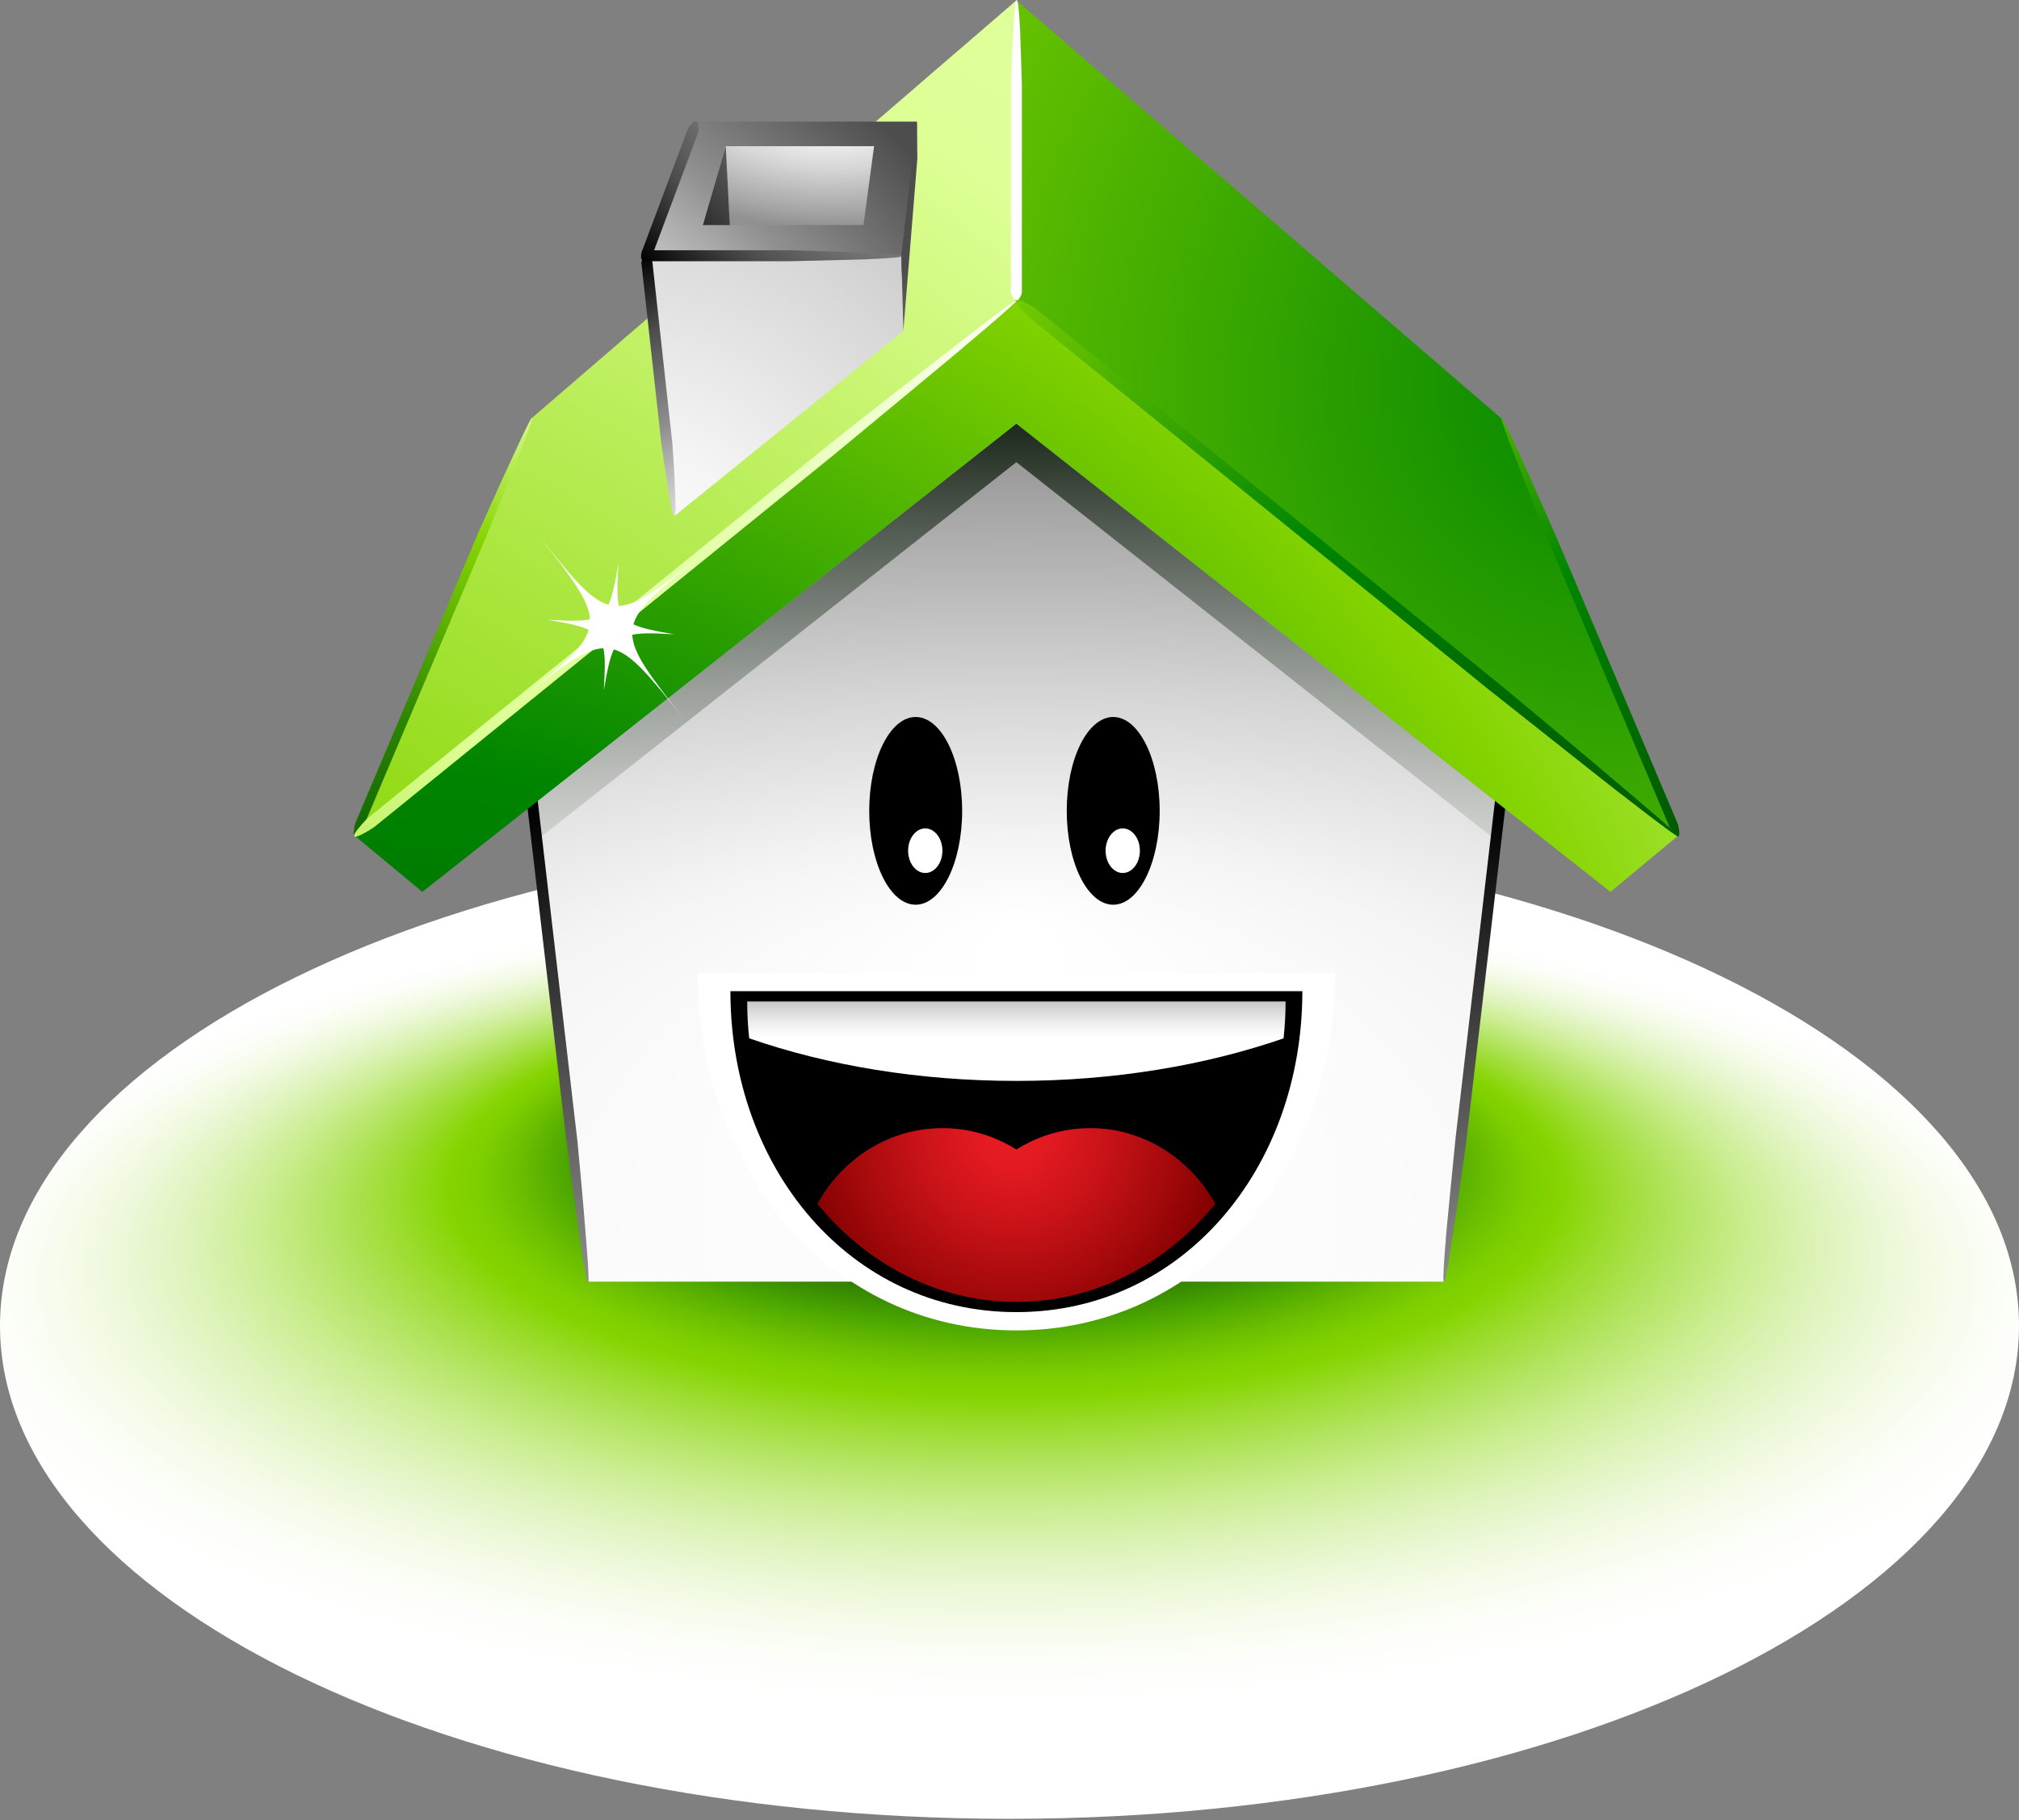
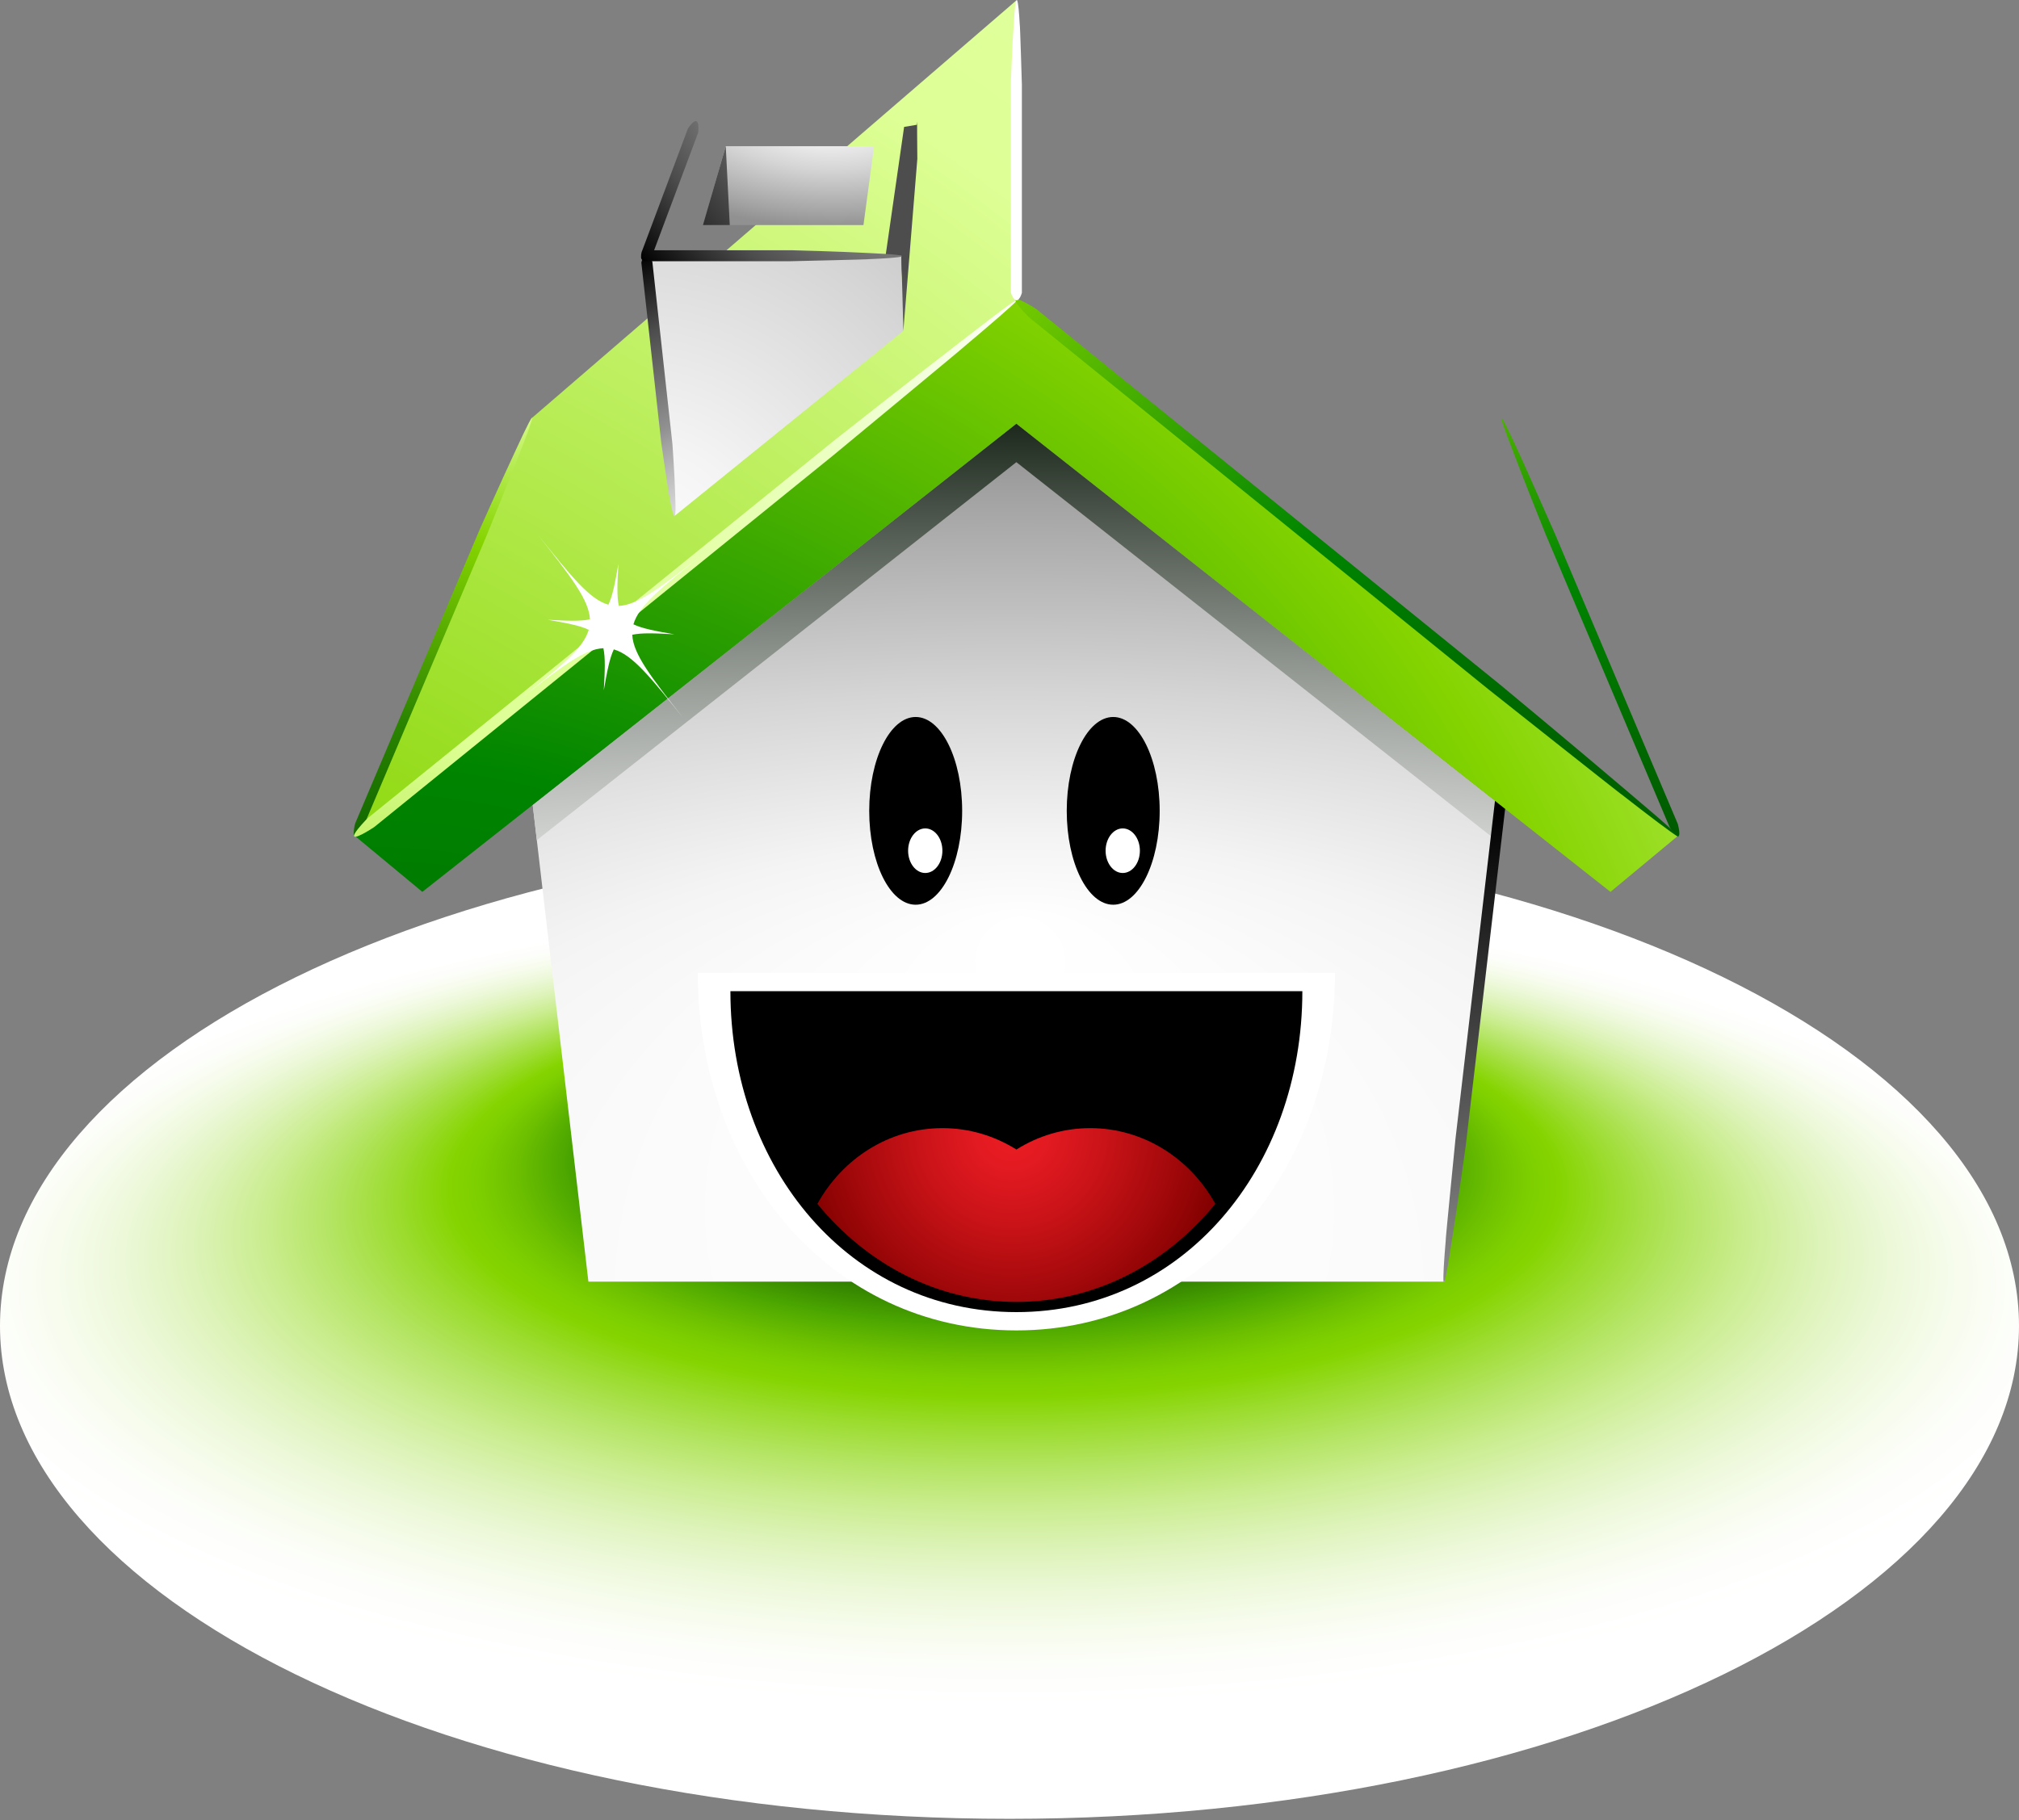
<svg xmlns="http://www.w3.org/2000/svg" version="1.1" id="Layer_1" x="0px" y="0px" viewBox="0 0 600 541" style="enable-background:new 0 0 600 541;" xml:space="preserve">
  <rect x="0" y="0" width="600" height="541" fill="#808080" stroke="none" />
  <g>
    <radialGradient id="SVGID_1_" cx="-96.59" cy="613.369" r="1.2" fx="-96.598" fy="614.078" gradientTransform="matrix(289.126 -4.500000e-03 -1.000000e-04 -109.069 28226.584 67293.453)" gradientUnits="userSpaceOnUse">
      <stop offset="0.242" style="stop-color:#003A00" />
      <stop offset="0.368" style="stop-color:#49A300" />
      <stop offset="0.373" style="stop-color:#4DA700" />
      <stop offset="0.414" style="stop-color:#6CBF00" />
      <stop offset="0.448" style="stop-color:#7ECF00" />
      <stop offset="0.472" style="stop-color:#85D400" />
      <stop offset="0.512" style="stop-color:#99DB29" />
      <stop offset="0.572" style="stop-color:#B3E461" />
      <stop offset="0.633" style="stop-color:#CBED91" />
      <stop offset="0.692" style="stop-color:#DDF3B9" />
      <stop offset="0.751" style="stop-color:#ECF8D8" />
      <stop offset="0.808" style="stop-color:#F7FCED" />
      <stop offset="0.862" style="stop-color:#FDFEFB" />
      <stop offset="0.912" style="stop-color:#FFFFFF" />
    </radialGradient>
    <path style="fill:url(#SVGID_1_);" d="M0,394.09c0,80.93,134.31,146.52,299.99,146.52l0,0c165.69,0,300.01-65.59,300.01-146.52l0,0   c0-80.92-134.32-146.55-300.01-146.55l0,0C134.31,247.54,0,313.17,0,394.09z" />
    <radialGradient id="SVGID_2_" cx="299.311" cy="1877.836" r="1748.5" fx="303.188" fy="273.583" gradientUnits="userSpaceOnUse">
      <stop offset="0" style="stop-color:#FFFFFF" />
      <stop offset="0.168" style="stop-color:#F4F4F4" />
      <stop offset="0.468" style="stop-color:#D5D5D5" />
      <stop offset="0.862" style="stop-color:#A4A4A4" />
      <stop offset="1" style="stop-color:#919191" />
    </radialGradient>
    <path style="fill:url(#SVGID_2_);" d="M302.04,125.92l143.74,113.32l-16.55,141.71H174.86l-16.55-141.7L302.04,125.92z" />
    <radialGradient id="SVGID_3_" cx="299.311" cy="5142.466" r="5016.55" fx="295.24" fy="282.981" gradientUnits="userSpaceOnUse">
      <stop offset="0" style="stop-color:#F7F7F7" />
      <stop offset="0.098" style="stop-color:#ECECEC" />
      <stop offset="0.274" style="stop-color:#CDCFCD" />
      <stop offset="0.506" style="stop-color:#9BA09B" />
      <stop offset="0.782" style="stop-color:#576057" />
      <stop offset="1" style="stop-color:#1D291D" />
    </radialGradient>
    <polygon style="fill:url(#SVGID_3_);" points="302.04,125.92 158.31,239.24 159.53,249.72 302.04,137.37 444.56,249.72 445.78,239.23  " />
    <radialGradient id="SVGID_4_" cx="-26.962" cy="489.259" r="760.656" gradientUnits="userSpaceOnUse">
      <stop offset="0" style="stop-color:#00A300" />
      <stop offset="0.313" style="stop-color:#85D400" />
      <stop offset="0.714" style="stop-color:#DEFF96" />
      <stop offset="0.766" style="stop-color:#DFFF9A" />
      <stop offset="0.824" style="stop-color:#E4FFA8" />
      <stop offset="0.883" style="stop-color:#EAFFBE" />
      <stop offset="0.944" style="stop-color:#F4FFDC" />
      <stop offset="1" style="stop-color:#FFFFFF" />
    </radialGradient>
    <polygon style="fill:url(#SVGID_4_);" points="105.41,248.42 157.95,124.34 302.04,0.12 302.04,89.17  " />
    <radialGradient id="SVGID_5_" cx="481.397" cy="114.426" r="881.609" gradientUnits="userSpaceOnUse">
      <stop offset="0" style="stop-color:#008500" />
      <stop offset="0.313" style="stop-color:#85D400" />
      <stop offset="0.714" style="stop-color:#DEFF96" />
      <stop offset="0.766" style="stop-color:#DFFF9A" />
      <stop offset="0.824" style="stop-color:#E4FFA8" />
      <stop offset="0.883" style="stop-color:#EAFFBE" />
      <stop offset="0.944" style="stop-color:#F4FFDC" />
      <stop offset="1" style="stop-color:#FFFFFF" />
    </radialGradient>
-     <polygon style="fill:url(#SVGID_5_);" points="302.04,89.17 302.04,0.12 446.13,124.34 498.67,248.42  " />
    <radialGradient id="SVGID_6_" cx="509.817" cy="898.119" r="660.377" fx="478.082" fy="484.704" gradientUnits="userSpaceOnUse">
      <stop offset="0" style="stop-color:#FFFFFF" />
      <stop offset="0.071" style="stop-color:#F4F4F4" />
      <stop offset="0.198" style="stop-color:#D5D5D5" />
      <stop offset="0.365" style="stop-color:#A4A4A4" />
      <stop offset="0.423" style="stop-color:#919191" />
      <stop offset="0.742" style="stop-color:#404040" />
      <stop offset="1" style="stop-color:#000000" />
    </radialGradient>
    <path style="fill:url(#SVGID_6_);" d="M444.64,234.89c0.03-0.27,0.04-0.37,0.16-0.71c0.75-2.4,2.34-5.79,3.06,0.21c0.01,0.11,0.05,0.63,0.03,0.88   c-0.17,1.43-12.29,105.11-12.29,105.11s-2.31,16.86-4.19,28.64c-3.04,20.02-2.82,11.9-1.75-0.6c-0.23,1.29,2.87-29.87,2.87-29.87   S444.47,236.33,444.64,234.89z" />
    <radialGradient id="SVGID_7_" cx="237.389" cy="909.537" r="674.801" fx="204.96" fy="487.092" gradientUnits="userSpaceOnUse">
      <stop offset="0" style="stop-color:#FFFFFF" />
      <stop offset="0.071" style="stop-color:#F4F4F4" />
      <stop offset="0.198" style="stop-color:#D5D5D5" />
      <stop offset="0.365" style="stop-color:#A4A4A4" />
      <stop offset="0.423" style="stop-color:#919191" />
      <stop offset="0.742" style="stop-color:#404040" />
      <stop offset="1" style="stop-color:#000000" />
    </radialGradient>
-     <path style="fill:url(#SVGID_7_);" d="M155.82,232.07c-0.03-0.28-0.04-0.38-0.01-0.75c0.17-2.56,0.92-6.3,3.02-0.51c0.04,0.11,0.19,0.61,0.23,0.87   c0.17,1.46,12.53,107.42,12.53,107.42s1.68,17.3,2.6,29.47c1.71,20.62,0.03,12.49-1.84-0.19c0.08,1.34-4.17-30.38-4.17-30.38   S155.99,233.55,155.82,232.07z" />
    <radialGradient id="SVGID_8_" cx="112.077" cy="412.717" r="628.662" gradientUnits="userSpaceOnUse">
      <stop offset="0" style="stop-color:#005600" />
      <stop offset="0.297" style="stop-color:#008500" />
      <stop offset="0.604" style="stop-color:#85D400" />
      <stop offset="0.846" style="stop-color:#DEFF96" />
      <stop offset="0.874" style="stop-color:#DFFF9A" />
      <stop offset="0.905" style="stop-color:#E4FFA8" />
      <stop offset="0.937" style="stop-color:#EAFFBE" />
      <stop offset="0.97" style="stop-color:#F4FFDC" />
      <stop offset="1" style="stop-color:#FFFFFF" />
    </radialGradient>
    <polygon style="fill:url(#SVGID_8_);" points="302.04,89.17 498.67,248.42 478.59,265.09 445.78,239.23 302.04,125.92 158.31,239.24    125.51,265.09 105.41,248.42  " />
    <radialGradient id="SVGID_9_" cx="115.385" cy="267.979" r="182.489" gradientUnits="userSpaceOnUse">
      <stop offset="0" style="stop-color:#005600" />
      <stop offset="0.297" style="stop-color:#2C8500" />
      <stop offset="0.604" style="stop-color:#85D400" />
      <stop offset="0.846" style="stop-color:#DEFF96" />
      <stop offset="0.874" style="stop-color:#DFFF9A" />
      <stop offset="0.905" style="stop-color:#E4FFA8" />
      <stop offset="0.937" style="stop-color:#EAFFBE" />
      <stop offset="0.97" style="stop-color:#F4FFDC" />
      <stop offset="1" style="stop-color:#FFFFFF" />
    </radialGradient>
    <path style="fill:url(#SVGID_9_);" d="M107.99,245.7c-0.09,0.22-0.13,0.3-0.31,0.57c-1.2,1.88-3.31,4.44-2.31-0.83c0.02-0.1,0.13-0.55,0.21-0.76   c0.5-1.19,36.88-87.08,36.88-87.08s6.17-13.89,10.69-23.55c7.57-16.44,5.28-9.55,1.2,0.89c0.51-1.06-10,24.88-10,24.88   S108.5,244.5,107.99,245.7z" />
    <radialGradient id="SVGID_10_" cx="77.131" cy="477.889" r="455.858" gradientUnits="userSpaceOnUse">
      <stop offset="0" style="stop-color:#36A300" />
      <stop offset="0.313" style="stop-color:#85D400" />
      <stop offset="0.582" style="stop-color:#DEFF96" />
      <stop offset="0.658" style="stop-color:#DFFF9A" />
      <stop offset="0.742" style="stop-color:#E4FFA8" />
      <stop offset="0.829" style="stop-color:#EAFFBE" />
      <stop offset="0.918" style="stop-color:#F4FFDC" />
      <stop offset="1" style="stop-color:#FFFFFF" />
    </radialGradient>
    <path style="fill:url(#SVGID_10_);" d="M111.57,245.54c-0.36,0.29-0.48,0.39-1,0.7c-3.51,2.25-8.89,5.07-2.12-2.22c0.13-0.13,0.73-0.75,1.06-1.03   c1.88-1.52,138.01-111.76,138.01-111.76s22.39-17.7,38.26-29.91c26.83-20.83,16.74-11.73,0.62,1.82   c1.75-1.33-38.74,32.17-38.74,32.17S113.46,244,111.57,245.54z" />
    <radialGradient id="SVGID_11_" cx="494.007" cy="255.709" r="299.69" gradientUnits="userSpaceOnUse">
      <stop offset="0" style="stop-color:#005600" />
      <stop offset="0.297" style="stop-color:#008500" />
      <stop offset="0.604" style="stop-color:#85D400" />
      <stop offset="0.846" style="stop-color:#DEFF96" />
      <stop offset="0.874" style="stop-color:#DFFF9A" />
      <stop offset="0.905" style="stop-color:#E4FFA8" />
      <stop offset="0.937" style="stop-color:#EAFFBE" />
      <stop offset="0.97" style="stop-color:#F4FFDC" />
      <stop offset="1" style="stop-color:#FFFFFF" />
    </radialGradient>
    <path style="fill:url(#SVGID_11_);" d="M498.51,244.68c0.09,0.22,0.13,0.3,0.2,0.62c0.52,2.17,0.88,5.47-2.2,1.08c-0.06-0.08-0.3-0.47-0.4-0.68   c-0.5-1.19-36.86-87.08-36.86-87.08s-5.68-14.1-9.47-24.07c-6.54-16.87-3.19-10.44,1.47-0.24c-0.4-1.1,10.91,24.5,10.91,24.5   S498,243.48,498.51,244.68z" />
    <radialGradient id="SVGID_12_" cx="464.955" cy="258.336" r="416.267" gradientUnits="userSpaceOnUse">
      <stop offset="0" style="stop-color:#005600" />
      <stop offset="0.297" style="stop-color:#008500" />
      <stop offset="0.604" style="stop-color:#85D400" />
      <stop offset="0.846" style="stop-color:#DEFF96" />
      <stop offset="0.874" style="stop-color:#DFFF9A" />
      <stop offset="0.905" style="stop-color:#E4FFA8" />
      <stop offset="0.937" style="stop-color:#EAFFBE" />
      <stop offset="0.97" style="stop-color:#F4FFDC" />
      <stop offset="1" style="stop-color:#FFFFFF" />
    </radialGradient>
    <path style="fill:url(#SVGID_12_);" d="M306.14,94.59c-0.35-0.29-0.48-0.39-0.9-0.83c-2.92-2.96-6.81-7.64,1.73-2.54   c0.16,0.09,0.88,0.56,1.23,0.82c1.88,1.52,137.99,111.78,137.99,111.78s21.97,18.22,37.21,31.21c25.95,21.91,14.95,13.93-1.65,0.99   c1.66,1.44-39.52-31.21-39.52-31.21S308.03,96.13,306.14,94.59z" />
    <path style="fill:#FFFFFF;" d="M303.68,86.85c0,0.16,0,0.22-0.08,0.43c-0.46,1.46-1.65,3.55-3.06,0.09c-0.03-0.06-0.12-0.36-0.13-0.52   c0-0.85,0.01-62.5,0.01-62.5s0.34-10.04,0.83-17.09c0.7-11.95,1.42-7.17,1.81,0.23c0.07-0.77,0.62,17.72,0.62,17.72   S303.68,85.99,303.68,86.85z" />
    <path style="fill:#FFFFFF;" d="M188.24,185.57c1.58-5.53,8.24-10.89,20.52-20.72c-12.37,9.71-19.12,14.97-24.86,15.25   c-0.61-2.79-0.46-6.73-0.12-12.53c-0.99,5.73-1.75,9.59-2.98,12.17c-5.53-1.58-10.9-8.24-20.72-20.51   c9.71,12.36,14.97,19.12,15.24,24.85c-2.79,0.61-6.72,0.47-12.53,0.13c5.72,0.99,9.59,1.75,12.17,2.98   c-1.58,5.52-8.24,10.89-20.51,20.72c12.37-9.71,19.12-14.97,24.86-15.25c0.61,2.79,0.46,6.73,0.12,12.53   c0.99-5.72,1.75-9.59,2.98-12.17c5.52,1.58,10.89,8.23,20.72,20.51c-9.71-12.37-14.97-19.12-15.24-24.86   c2.79-0.61,6.72-0.47,12.53-0.13C194.68,187.56,190.82,186.8,188.24,185.57z" />
    <g>
      <path style="fill:#FFFFFF;" d="M396.72,289.17c0,58.69-39.6,106.27-94.67,106.27c-55.09,0-94.68-47.58-94.68-106.27H396.72z" />
      <g>
        <path d="M258.31,241.01c0-15.4,6.18-27.9,13.8-27.9c7.64,0,13.82,12.5,13.82,27.9c0,15.42-6.19,27.9-13.82,27.9     C264.48,268.91,258.31,256.44,258.31,241.01z" />
        <path d="M317.01,241.01c0-15.4,6.18-27.9,13.81-27.9c7.62,0,13.81,12.5,13.81,27.9c0,15.42-6.19,27.9-13.81,27.9     C323.18,268.91,317.01,256.44,317.01,241.01z" />
        <path d="M387.03,294.61c0,52.68-35.55,95.39-84.98,95.39c-49.45,0-84.99-42.71-84.99-95.39H387.03z" />
        <linearGradient id="SVGID_13_" gradientUnits="userSpaceOnUse" x1="302.043" y1="308.586" x2="302.043" y2="274.739">
          <stop offset="0" style="stop-color:#FFFFFF" />
          <stop offset="0.085" style="stop-color:#F6F6F6" />
          <stop offset="0.226" style="stop-color:#DCDCDC" />
          <stop offset="0.407" style="stop-color:#B2B2B2" />
          <stop offset="0.619" style="stop-color:#797979" />
          <stop offset="0.855" style="stop-color:#303030" />
          <stop offset="1" style="stop-color:#000000" />
        </linearGradient>
-         <path style="fill:url(#SVGID_13_);" d="M222.05,297.66c0,3.73,0.2,7.38,0.6,10.97c23.2,8.04,50.35,12.65,79.4,12.65c29,0,56.17-4.61,79.4-12.65     c0.38-3.59,0.6-7.25,0.6-10.97H222.05z" />
        <radialGradient id="SVGID_14_" cx="300.718" cy="336.506" r="62.338" gradientUnits="userSpaceOnUse">
          <stop offset="0" style="stop-color:#EC1C24" />
          <stop offset="0.167" style="stop-color:#E31A21" />
          <stop offset="0.445" style="stop-color:#C91318" />
          <stop offset="0.796" style="stop-color:#A0080A" />
          <stop offset="1" style="stop-color:#850101" />
        </radialGradient>
        <path style="fill:url(#SVGID_14_);" d="M302.05,386.97c23.43,0,44.5-11.25,59.11-29.15c-7.46-13.46-21.32-22.5-37.16-22.5     c-8.03,0-15.54,2.32-21.95,6.36c-6.45-4.04-13.94-6.36-21.99-6.36c-15.85,0-29.69,9.03-37.15,22.51     C257.54,375.73,278.61,386.97,302.05,386.97z" />
        <path style="fill:#FFFFFF;" d="M269.87,252.86c0-3.65,2.28-6.63,5.1-6.63c2.82,0,5.09,2.97,5.09,6.63c0,3.66-2.28,6.62-5.09,6.62     C272.15,259.48,269.87,256.51,269.87,252.86z" />
        <path style="fill:#FFFFFF;" d="M328.56,252.86c0-3.65,2.28-6.63,5.09-6.63c2.81,0,5.1,2.97,5.1,6.63c0,3.66-2.28,6.62-5.1,6.62     C330.84,259.48,328.56,256.51,328.56,252.86z" />
      </g>
    </g>
    <radialGradient id="SVGID_15_" cx="241.896" cy="334.016" r="255.296" fx="327.862" fy="222.178" gradientUnits="userSpaceOnUse">
      <stop offset="0" style="stop-color:#FFFFFF" />
      <stop offset="0.101" style="stop-color:#F4F4F4" />
      <stop offset="0.28" style="stop-color:#D5D5D5" />
      <stop offset="0.516" style="stop-color:#A4A4A4" />
      <stop offset="0.599" style="stop-color:#919191" />
      <stop offset="1" style="stop-color:#4D4D4D" />
    </radialGradient>
    <polygon style="fill:url(#SVGID_15_);" points="266.07,98.4 259.97,98.3 268.68,37.72 272.44,37.09 272.37,41.9  " />
    <radialGradient id="SVGID_16_" cx="75.309" cy="229.225" r="268.34" fx="165.668" fy="111.672" gradientUnits="userSpaceOnUse">
      <stop offset="0" style="stop-color:#FFFFFF" />
      <stop offset="0.101" style="stop-color:#F4F4F4" />
      <stop offset="0.28" style="stop-color:#D5D5D5" />
      <stop offset="0.516" style="stop-color:#A4A4A4" />
      <stop offset="0.599" style="stop-color:#919191" />
      <stop offset="1" style="stop-color:#4D4D4D" />
    </radialGradient>
-     <polygon style="fill:url(#SVGID_16_);" points="192.01,76.02 206.95,36.15 272.52,36.15 267.86,76.02  " />
    <radialGradient id="SVGID_17_" cx="248.694" cy="-73.101" r="140.754" fx="245.96" fy="35.312" gradientUnits="userSpaceOnUse">
      <stop offset="0" style="stop-color:#FFFFFF" />
      <stop offset="0.168" style="stop-color:#F4F4F4" />
      <stop offset="0.468" style="stop-color:#D5D5D5" />
      <stop offset="0.862" style="stop-color:#A4A4A4" />
      <stop offset="1" style="stop-color:#919191" />
    </radialGradient>
    <polygon style="fill:url(#SVGID_17_);" points="208.9,66.89 215.68,43.45 259.76,43.45 256.6,66.89  " />
    <radialGradient id="SVGID_18_" cx="186.511" cy="170.113" r="234.878" gradientUnits="userSpaceOnUse">
      <stop offset="0" style="stop-color:#FFFFFF" />
      <stop offset="0.168" style="stop-color:#F4F4F4" />
      <stop offset="0.468" style="stop-color:#D5D5D5" />
      <stop offset="0.862" style="stop-color:#A4A4A4" />
      <stop offset="1" style="stop-color:#919191" />
    </radialGradient>
    <polygon style="fill:url(#SVGID_18_);" points="267.86,76.02 268.46,98.33 200.53,153.3 192,76.02  " />
    <radialGradient id="SVGID_19_" cx="260.978" cy="337.285" r="257.065" fx="347.54" fy="224.671" gradientUnits="userSpaceOnUse">
      <stop offset="0" style="stop-color:#FFFFFF" />
      <stop offset="0.101" style="stop-color:#F4F4F4" />
      <stop offset="0.28" style="stop-color:#D5D5D5" />
      <stop offset="0.516" style="stop-color:#A4A4A4" />
      <stop offset="0.599" style="stop-color:#919191" />
      <stop offset="1" style="stop-color:#4D4D4D" />
    </radialGradient>
    <polygon style="fill:url(#SVGID_19_);" points="268.46,98.33 272.61,47.2 272.52,36.15 271.37,46.01 267.86,76.02 268.46,98.33  " />
    <radialGradient id="SVGID_20_" cx="316.546" cy="-22.438" r="160.722" gradientUnits="userSpaceOnUse">
      <stop offset="0" style="stop-color:#FFFFFF" />
      <stop offset="0.101" style="stop-color:#F4F4F4" />
      <stop offset="0.28" style="stop-color:#D5D5D5" />
      <stop offset="0.516" style="stop-color:#A4A4A4" />
      <stop offset="0.599" style="stop-color:#919191" />
      <stop offset="1" style="stop-color:#000000" />
    </radialGradient>
    <polygon style="fill:url(#SVGID_20_);" points="208.9,66.89 216.87,66.89 215.68,43.45  " />
    <radialGradient id="SVGID_21_" cx="351.786" cy="496.954" r="450.936" fx="233.464" fy="151.845" gradientUnits="userSpaceOnUse">
      <stop offset="0" style="stop-color:#FFFFFF" />
      <stop offset="0.071" style="stop-color:#F4F4F4" />
      <stop offset="0.198" style="stop-color:#D5D5D5" />
      <stop offset="0.365" style="stop-color:#A4A4A4" />
      <stop offset="0.423" style="stop-color:#919191" />
      <stop offset="0.742" style="stop-color:#4D4D4D" />
      <stop offset="1" style="stop-color:#000000" />
    </radialGradient>
    <path style="fill:url(#SVGID_21_);" d="M190.61,78.21c-0.01-0.14-0.02-0.19,0.04-0.38c0.32-1.31,1.3-3.27,3.04-0.41c0.03,0.05,0.15,0.3,0.18,0.43   c0.08,0.74,5.97,54.24,5.97,54.24s0.63,8.75,0.81,14.92c0.45,10.45-0.72,6.38-1.82-0.01c0,0.68-2.31-15.31-2.31-15.31   S190.69,78.96,190.61,78.21z" />
    <radialGradient id="SVGID_22_" cx="304.587" cy="-28.157" r="155.498" fx="261.327" fy="18.655" gradientUnits="userSpaceOnUse">
      <stop offset="0" style="stop-color:#FFFFFF" />
      <stop offset="0.071" style="stop-color:#F4F4F4" />
      <stop offset="0.198" style="stop-color:#D5D5D5" />
      <stop offset="0.365" style="stop-color:#A4A4A4" />
      <stop offset="0.423" style="stop-color:#919191" />
      <stop offset="0.742" style="stop-color:#4D4D4D" />
      <stop offset="1" style="stop-color:#000000" />
    </radialGradient>
    <path style="fill:url(#SVGID_22_);" d="M190.81,74.57l0.34-0.89l1.33-3.54c0.88-2.35,1.75-4.66,2.59-6.91c1.68-4.49,3.25-8.69,4.61-12.31   c2.72-7.25,4.56-12.18,4.66-12.45c0.08-0.2,0.1-0.27,0.28-0.51c1.11-1.65,3.2-3.85,2.91,0.96c-0.01,0.09-0.06,0.5-0.12,0.69   c-0.1,0.27-1.97,5.26-4.72,12.61c-1.38,3.67-2.97,7.93-4.68,12.48c-0.85,2.27-1.73,4.62-2.62,7l-1,2.68h0.14   c20.64,0,41.13,0.01,41.13,0.01s13.36,0.33,22.72,0.83c15.89,0.7,9.54,1.42-0.31,1.81c1.03,0.07-23.56,0.62-23.56,0.62   s-20.21,0-40.55,0h-1.91c0,0-1.5,0.08-1.54-1.17C190.46,75.23,190.81,74.57,190.81,74.57z" />
  </g>
</svg>